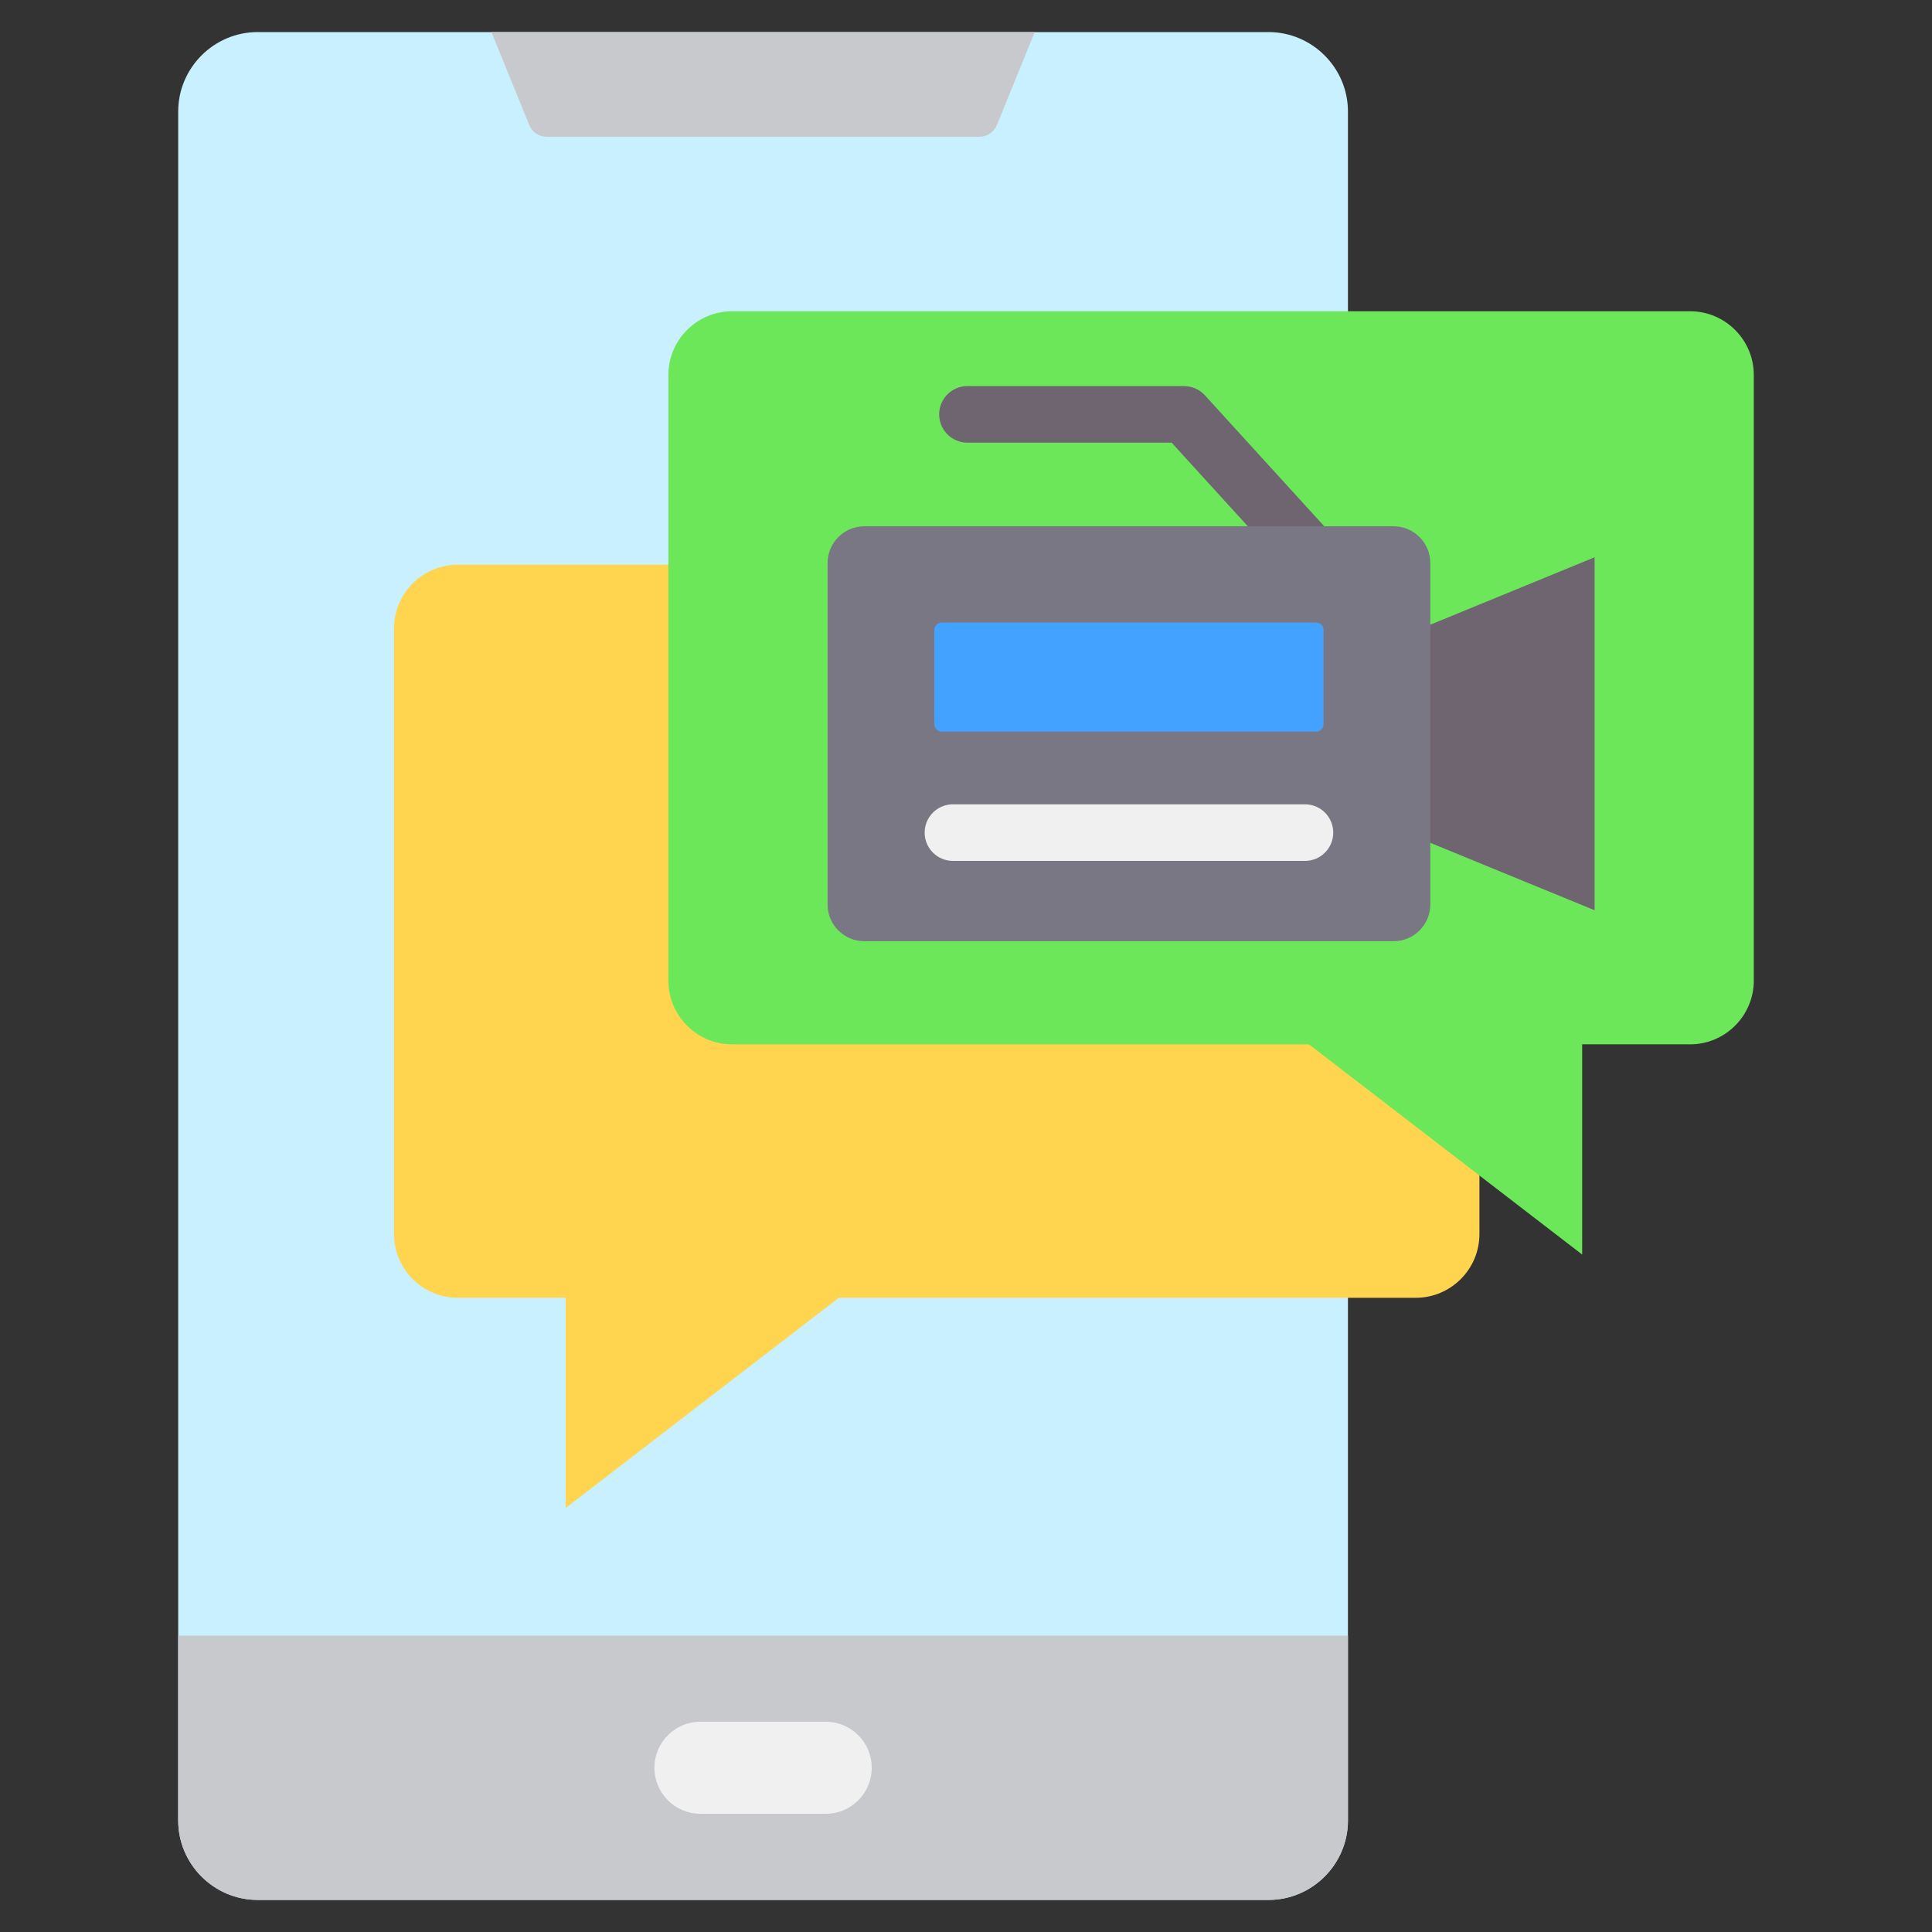
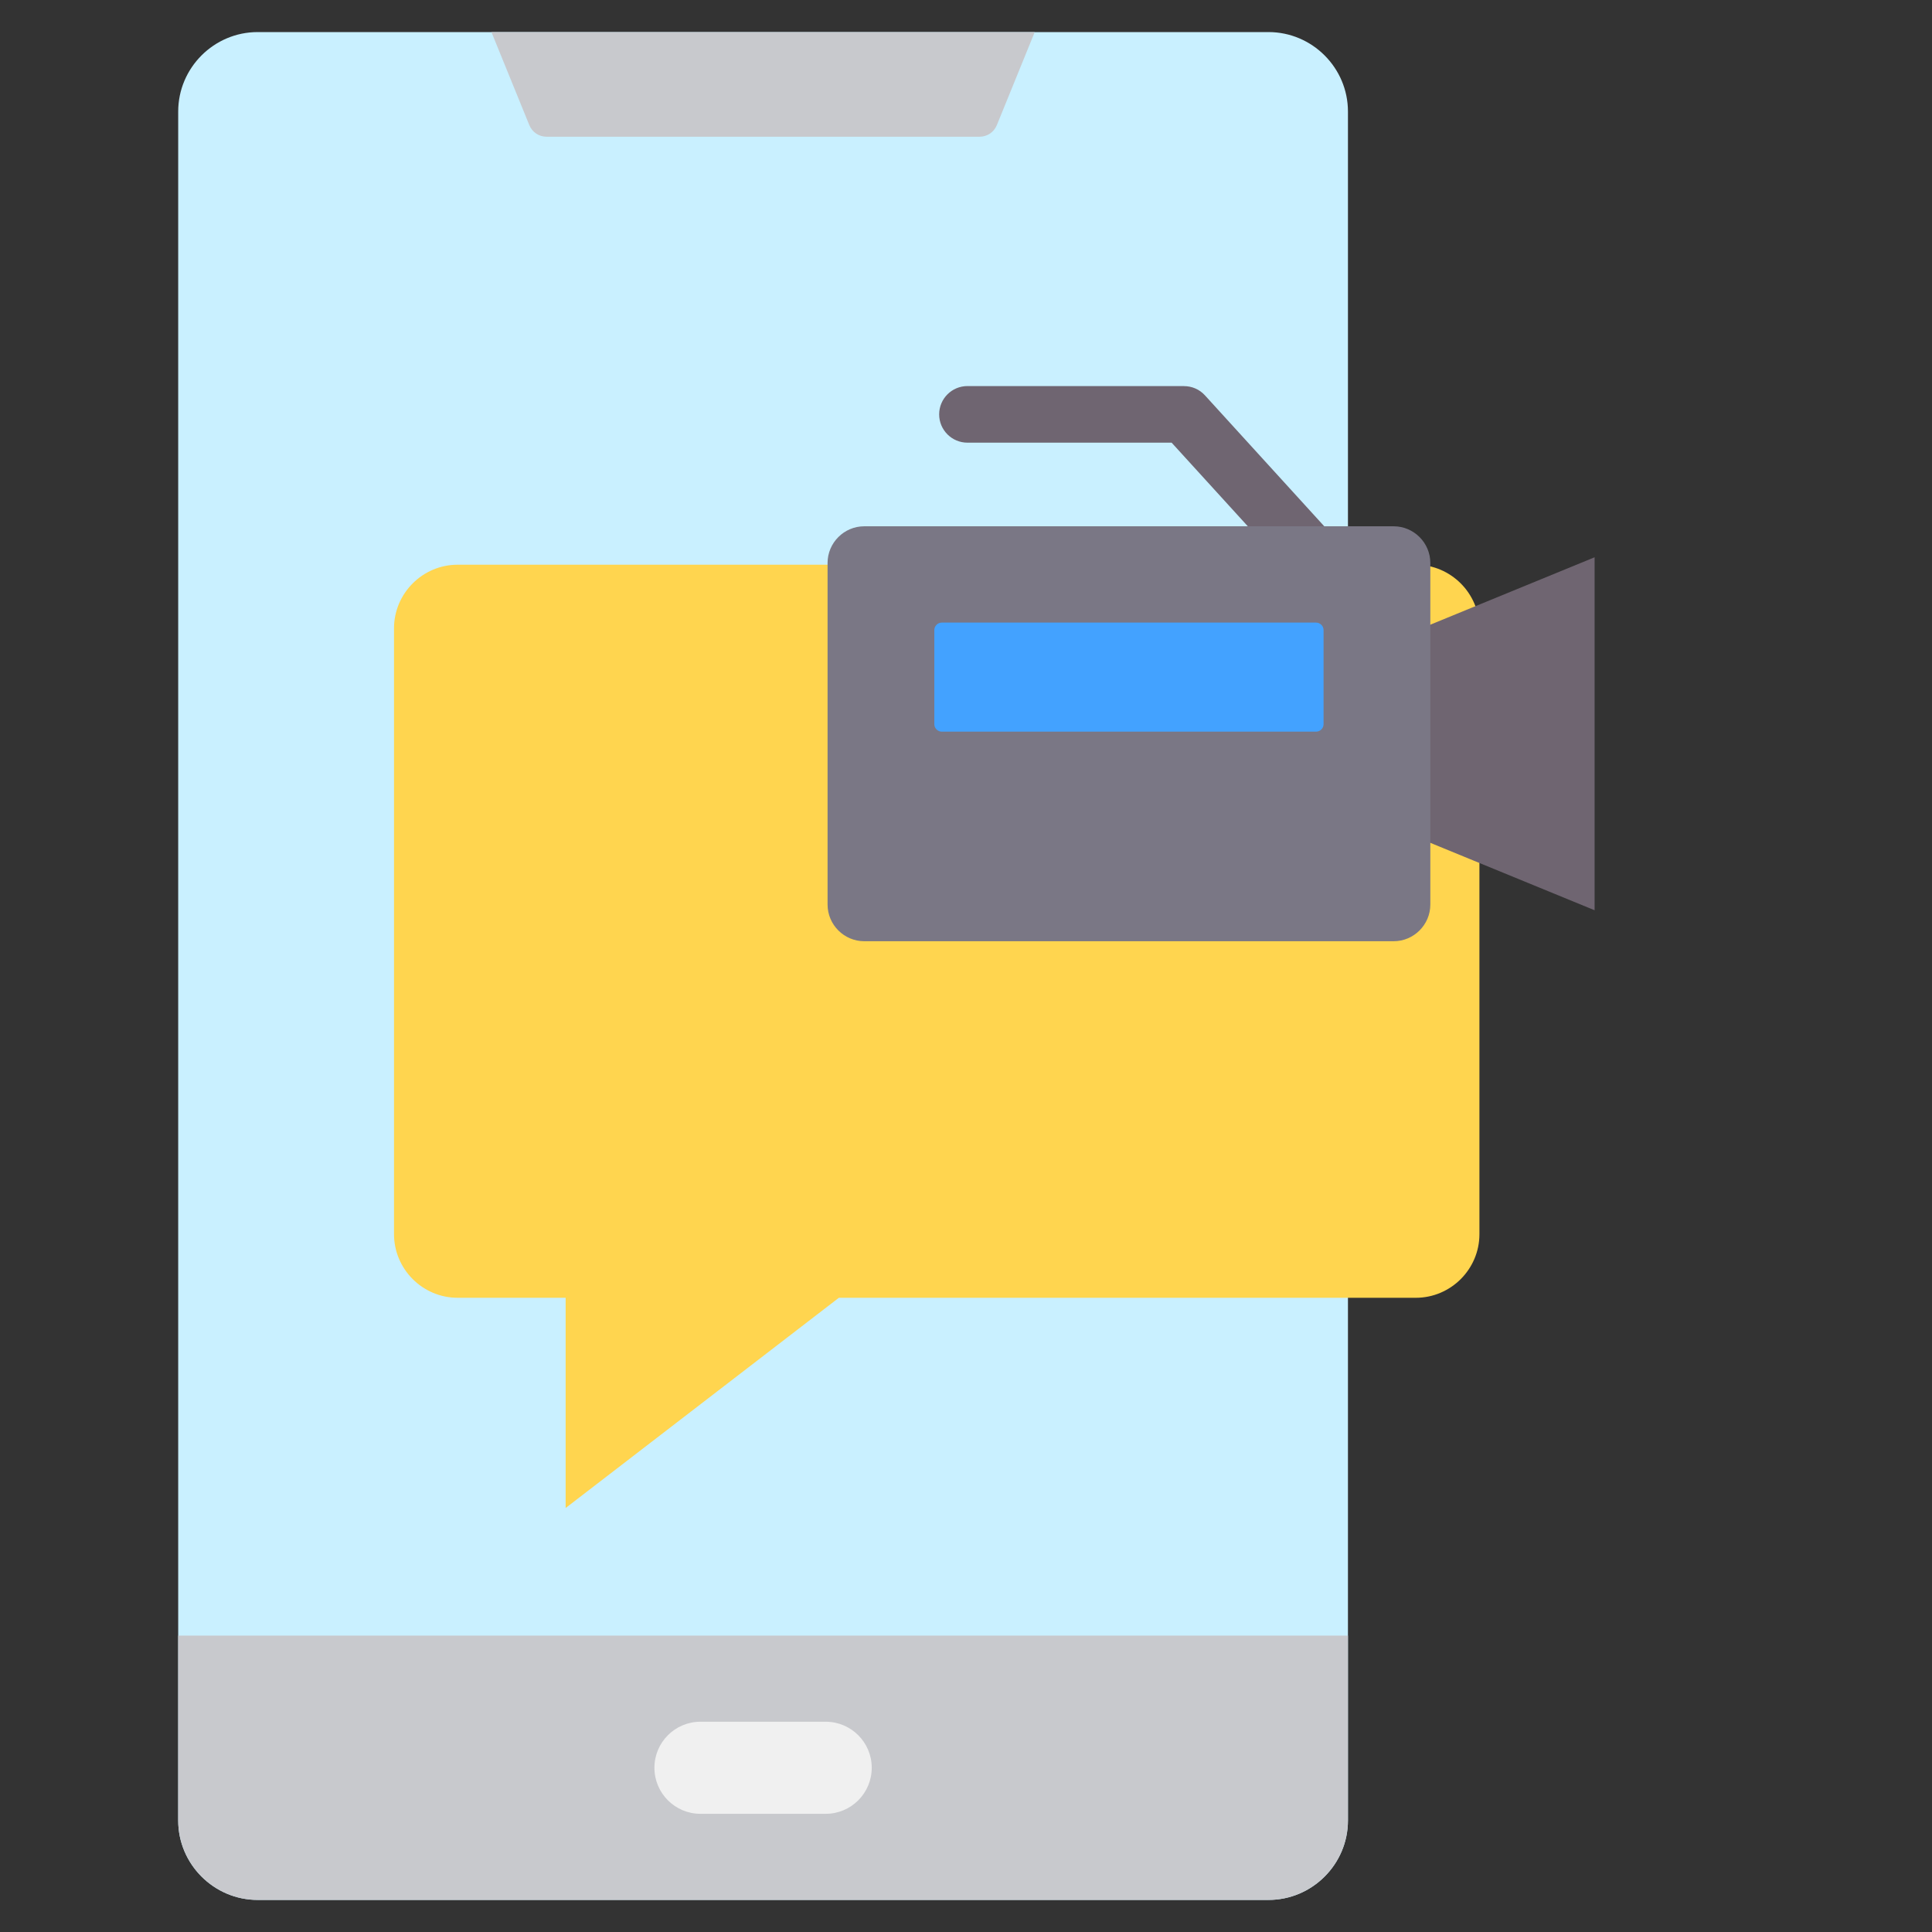
<svg xmlns="http://www.w3.org/2000/svg" id="Layer_1" enable-background="new 0 0 512 512" viewBox="0 0 512 512">
  <rect x="0" y="0" width="512" height="512" fill="#333333" stroke="none" />
  <g clip-rule="evenodd" fill-rule="evenodd">
    <g>
      <path d="m357.221 482.445c0 11.581-9.474 21.055-21.055 21.055h-267.886c-11.581 0-21.055-9.474-21.055-21.055v-452.89c0-11.581 9.474-21.055 21.055-21.055h267.886c11.581 0 21.055 9.474 21.055 21.055z" fill="#c9f0ff" />
      <path d="m47.225 433.455v48.99c0 11.581 9.474 21.055 21.055 21.055h267.886c11.581 0 21.055-9.474 21.055-21.055v-48.99c-103.331 0-206.663 0-309.996 0z" fill="#c8c9cd" />
      <path d="m218.819 456.276c6.739 0 12.202 5.463 12.202 12.202s-5.463 12.201-12.202 12.201h-33.192c-6.739 0-12.201-5.463-12.201-12.201 0-6.739 5.463-12.202 12.201-12.202z" fill="#f0f0f0" />
      <path d="m144.889 36.237 114.669.001c2.076 0 3.848-1.192 4.631-3.115l10.023-24.623h-143.977l10.023 24.622c.783 1.923 2.555 3.115 4.631 3.115z" fill="#c8c9cd" />
    </g>
    <g>
      <path d="m121.273 149.656h253.934c9.272 0 16.857 7.589 16.857 16.858v160.556c0 9.27-7.586 16.858-16.857 16.858h-152.898l-34.836 26.801-37.574 28.909v-55.71h-28.626c-9.27 0-16.857-7.587-16.857-16.858v-160.556c-.001-9.271 7.586-16.858 16.857-16.858z" fill="#ffd54f" />
-       <path d="m447.918 82.488h-253.935c-9.272 0-16.857 7.589-16.857 16.859v160.555c0 9.27 7.586 16.858 16.857 16.858h152.898l34.836 26.801 37.574 28.909v-55.71h28.626c9.27 0 16.857-7.587 16.857-16.858v-160.556c.001-9.271-7.585-16.858-16.856-16.858z" fill="#6ce75a" />
    </g>
    <g>
      <path d="m364.051 171.703 58.535-24.02v93.543l-53.063-21.775z" fill="#6f6571" />
      <path d="m355.628 144.617c2.783 3.058 2.56 7.794-.498 10.576-3.058 2.783-7.794 2.56-10.576-.498l-34.059-37.383h-54.109c-4.142 0-7.5-3.358-7.5-7.5s3.358-7.5 7.5-7.5h57.404v.014c2.034 0 4.061.825 5.537 2.448z" fill="#6f6571" />
      <path d="m229.035 139.473h140.296c5.346 0 9.72 4.374 9.72 9.72v90.522c0 5.346-4.374 9.72-9.72 9.72h-140.296c-5.347 0-9.72-4.374-9.72-9.72v-90.522c-.001-5.346 4.373-9.72 9.72-9.72z" fill="#7a7785" />
      <path d="m249.603 164.993h99.159c1.1 0 2 .9 2 2v24.905c0 1.1-.899 2-2 2h-99.159c-1.1 0-1.999-.9-1.999-2v-24.905c-.001-1.1.899-2 1.999-2z" fill="#43a2ff" />
-       <path d="m345.823 213.15c4.142 0 7.5 3.358 7.5 7.5s-3.358 7.5-7.5 7.5h-93.28c-4.142 0-7.5-3.358-7.5-7.5s3.358-7.5 7.5-7.5z" fill="#f0f0f0" />
    </g>
  </g>
</svg>